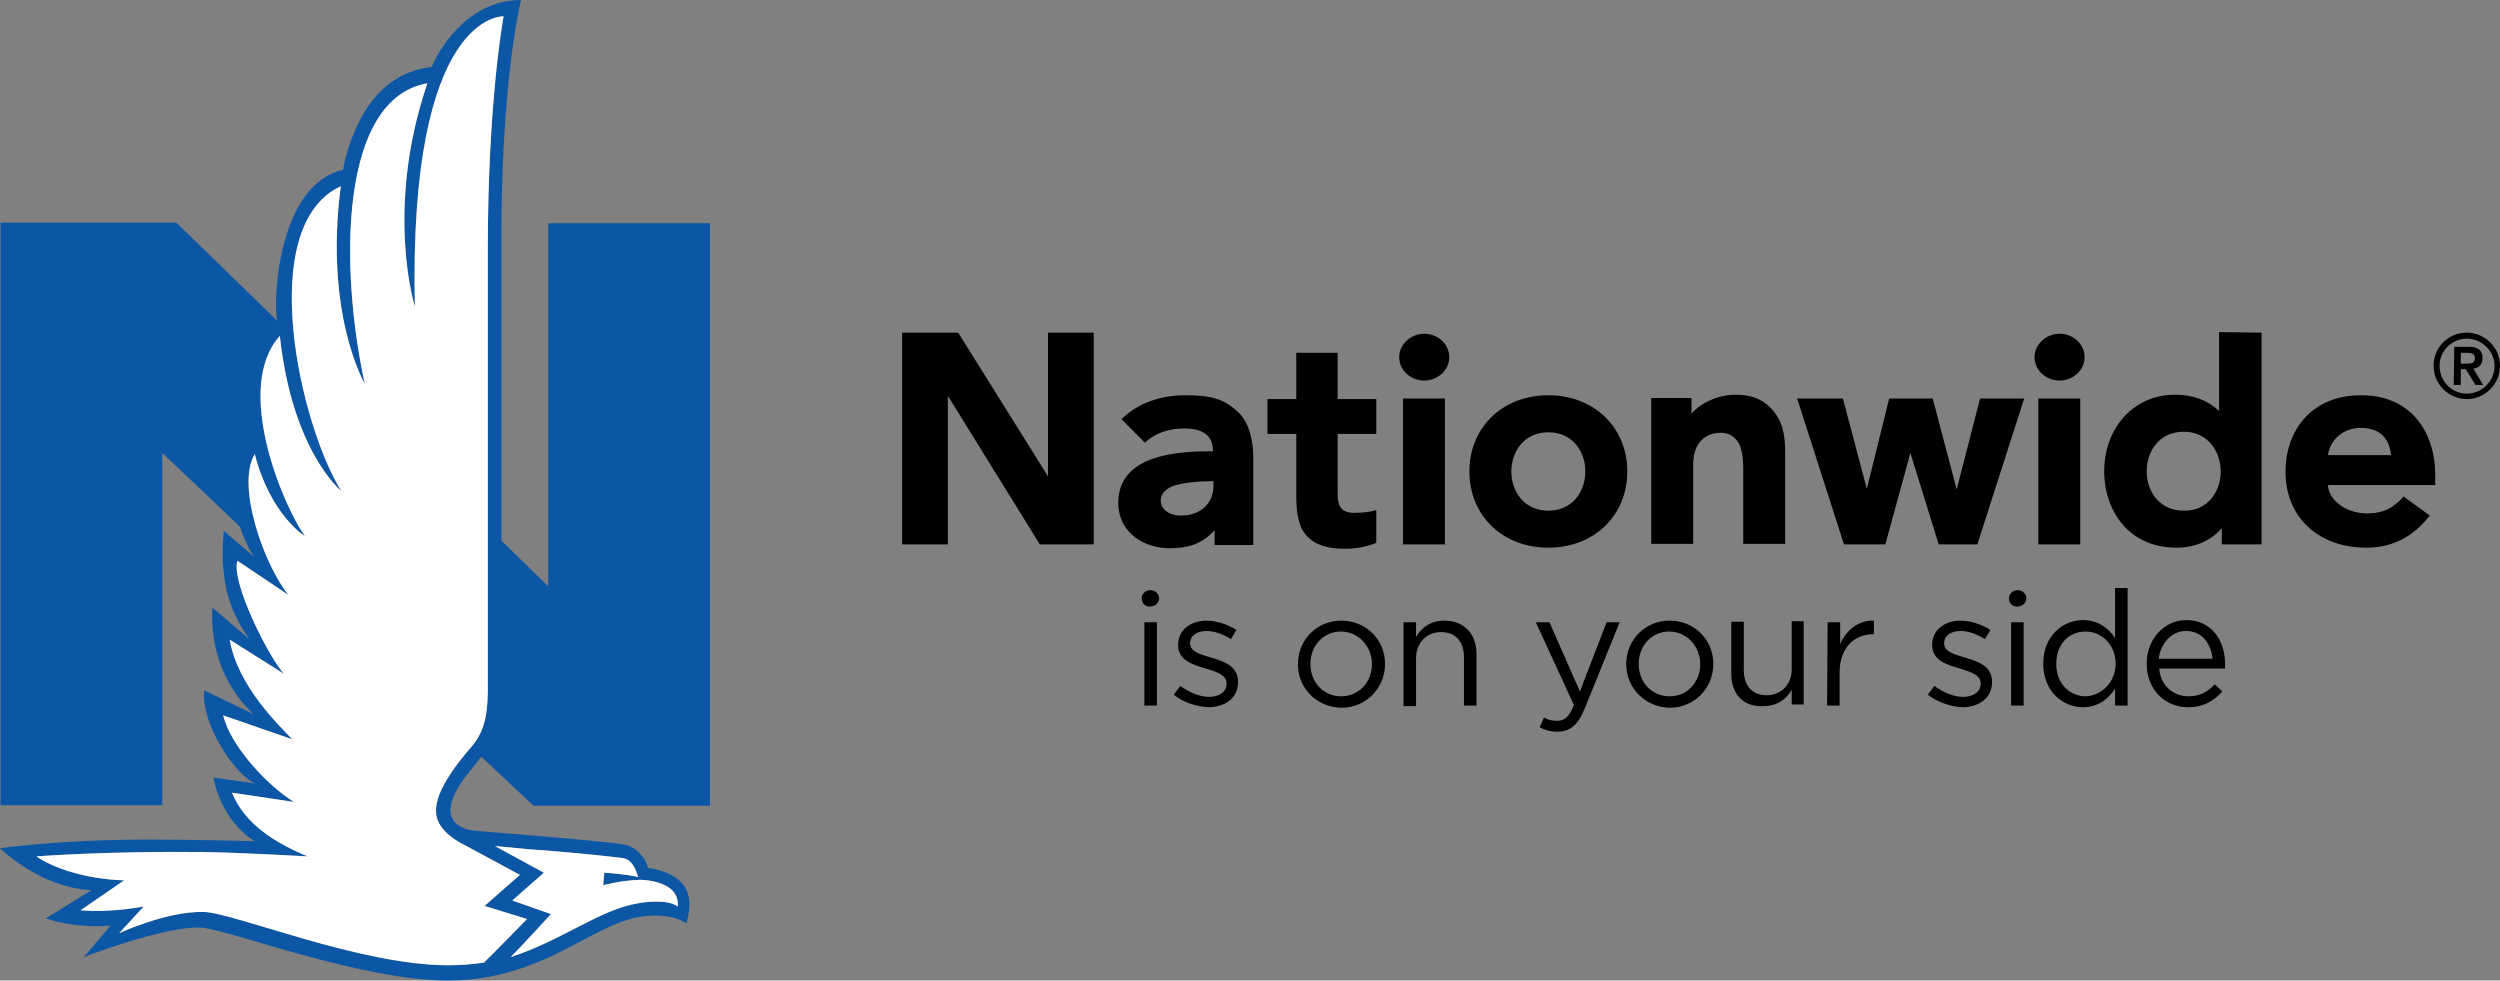
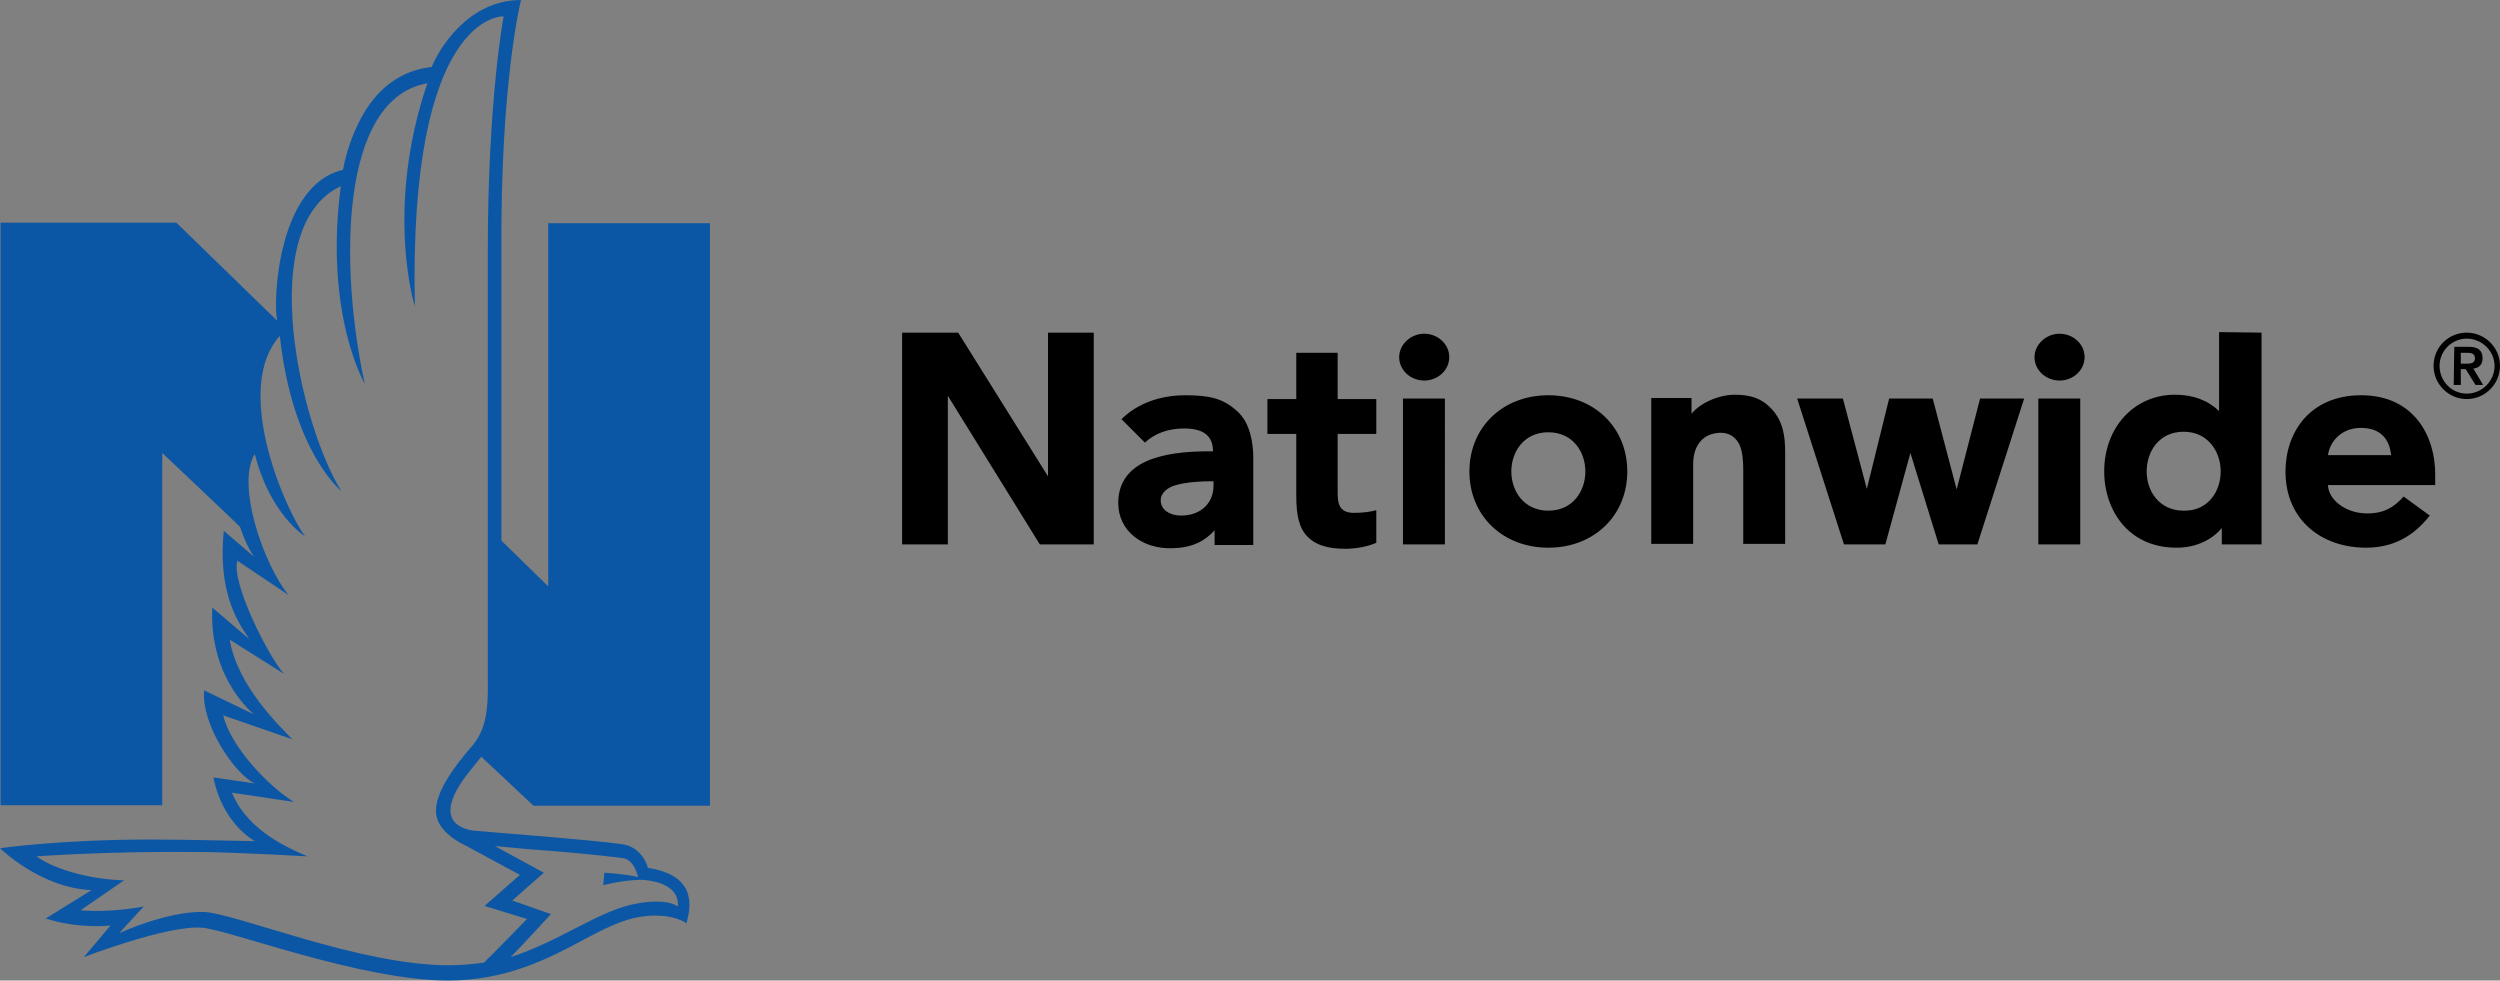
<svg xmlns="http://www.w3.org/2000/svg" viewBox="0 0 459.2 180.1">
  <rect x="0" y="0" width="459.2" height="180.1" fill="#808080" stroke="none" />
  <path d="M98 148h32.4V41h-29.7v66.7l-8.6-8.4V46.1C91.9 14.9 95.7 0 95.7 0c-10 0-15.3 9.5-16.4 12.3-5.6.6-10.3 3.9-13.4 10.2-1.8 3.6-2.6 7-2.9 8.7-11.9 2.7-12.9 23.9-12.1 27.7l-18.5-18H.1v107h29.7V83.2s14.4 13.6 14.3 13.6c1.3 3.9 2.6 5.5 2.6 5.5l-5.6-4.8c-1 10.5 1.9 15.9 4.7 19.9l-6.8-5.8c-.5 10.4 4.5 16.8 7.6 19.6l-9.1-4.4c-.6 6.2 5.6 15.4 9.3 17.1l-7.6-1.1c1.7 8.6 7.6 11.7 7.6 11.7s-13-.3-19.1-.3C11 154.2 0 155.8 0 155.8s7.4 7.3 16.8 7.7l-8.4 5.2c6.1 2 11.9 1.3 11.9 1.3l-4.9 5.8s15.3-5.9 21.7-5.4c5.1.4 29.1 9.7 45.2 9.7 10.8 0 18.6-4.1 24.9-7.5 3.8-2 7.1-3.7 10.4-4.2 5.8-.9 8.5 1.2 8.5 1.2.6-2.5 2.4-8.7-7.1-10.2-.4-1.7-2-3.9-4.5-4.3-5.1-.8-26.5-2.4-27.1-2.5-1.8-.1-8-1.3-2.3-9.4.4-.6 3.3-4.2 3.3-4.2l9.6 9zm-.7 8c7 .5 12 1 17 1.6 1.9.2 2.6 2.4 2.9 3.5-2.4-.6-6.2-.8-6.2-.8l-.2 2.3s3.2-.9 6.8-1c0 0 7.3 0 6.9 4.9-2-1.4-6.1-.8-7.2-.6-3.7.6-7.1 2.3-11.2 4.4-3.7 1.9-7.7 4-12.3 5.5 2-2 7.4-7.9 7.4-7.9l-7.1-2.5 5.8-5.1-9-4.9c2.3.2 4.4.4 6.4.6zm-10.4-19.2c-3.3 3.8-7.6 9.3-6.7 13.2.7 3.3 5.3 5.3 5.3 5.3l10 5.4-6.5 5.7 7.8 2.4s-7.1 7.3-7.9 8c-2 .3-4.2.5-6.5.5-16.5 0-39.4-9.7-45.1-9.8-6.8-.1-15.4 3.9-15.4 3.9l4.5-4.9s-5.9 1.2-11.6.7l8-5.5c-7-.2-13.2-2.3-16.1-4.4 0 0 13-1 30.6-.8 7.1.1 19.2.8 19.2.8-6-2.5-11.5-5.9-13.9-11.7l11.4 1.7c-4.8-2.9-11.7-10.3-13-15.9l12.7 4.4c-2.3-2.4-10.1-9.8-11.5-18.3l10 6.3c-2.6-2.7-9.8-16.7-8.6-20.8l9.4 6.3c-4.5-5.5-9.7-20.2-6.2-25.9C49.6 94.5 56 98.5 56 98.5c-4.2-6-13.1-27.4-4.6-36.8C53.7 83 62.7 90.2 62.7 90.2c-7.5-11.9-16-48.6-.1-56C59.5 57.7 67 70.5 67 70.5c-4.7-21.7-4.6-52.4 11.5-55.2-7.9 23.2-2.3 41-2.3 41C75 2.1 92.5 3 92.5 3s-2.9 15.4-2.9 42.8V125c.1 5.6-.4 8.9-2.7 11.8z" fill="#0c57a5" />
  <path d="M261.6 61.3c2.5 0 4.6 1.9 4.6 4.3s-2.1 4.3-4.6 4.3-4.6-1.9-4.6-4.3c0-2.3 2.1-4.3 4.6-4.3m116.7 0c2.5 0 4.6 1.9 4.6 4.3s-2.1 4.3-4.6 4.3-4.6-1.9-4.6-4.3c0-2.3 2.1-4.3 4.6-4.3M222.9 88.4h-.7c-1.2 0-4.1.1-6.2.7-1.5.4-2.8 1.4-2.8 2.8 0 1.9 1.9 2.8 3.7 2.8 3.8 0 6-2.4 6-5.5v-.8zm7.3-4.5v16.2h-7.1v-2.7c-1.8 2-4.1 3.2-7.7 3.3-5.6.2-10-3.2-10-8.3 0-7.8 8.3-9.5 16.5-9.5h.9c0-2.2-1-4.2-5.3-4.2-2.9 0-5.4.9-7.2 2.6L206 77c2.9-2.9 7.1-4.4 11.7-4.4 4.5 0 7 .6 9.5 2.9 2.5 2.1 3 6.2 3 8.4m15.5-10.7v-8.4h-7.6v8.5h-5.3v6.4h5.3v11.4c0 3.8.6 6.1 2.2 7.6 1.4 1.4 3.6 2.1 6.8 2.1 2 0 4.1-.4 5.7-1.1v-6c-1 .3-2.4.5-4.1.5-2.4 0-3-1.3-3-3.5v-11h7.1v-6.4h-7.1v-.1zm193.5 10.4c-.3-2.9-1.9-5.1-5.8-5-3.2.1-5.4 2.3-5.8 5h11.6zm8.1 3.5v2h-19.7c.1 2.7 3.2 5.1 6.9 5.2 3.4.1 5.3-1.2 7-3.1l4.8 3.5c-2.9 3.7-6.6 5.9-11.7 5.9-8.2 0-14.8-5.1-14.8-14 0-7.2 4.5-14 13.9-14 9.7 0 13.6 7.5 13.6 14.5m-254.8-26v26.4L176 61.1h-10.3V100h8.4V72.7L191 100h9.9V61.1zm171.2 12.1l-4.3 16.7-4.4-16.7h-8l-4.1 16.6-4.4-16.6h-8.4l8.6 26.8h7.6l4.6-16.8 5.2 16.8h7.1l8.6-26.8zm-106 0h7.7V100h-7.7zm116.7 0h7.7V100h-7.7zM325.3 75c-1.6-1.7-3.6-2.5-6.6-2.5s-6.4 1.5-8 3.5v-2.9h-7.4v26.8h7.7V85.3c0-1.9.5-3.3 1.4-4.3.8-.9 1.9-1.4 3.4-1.5 1.7-.1 2.7.7 3.3 1.5.8 1 1.1 2.9 1.1 5.3v13.6h7.7V83.1c0-3.1-.4-5.8-2.6-8.1m82.6 11.6c0-3.6-2.3-7.3-6.8-7.3s-6.8 3.6-6.8 7.3c0 3.6 2.3 7.2 6.8 7.2 4.5.1 6.8-3.6 6.8-7.2m7.5-25.5V100h-7.3v-3c-1.7 2-4.5 3.6-8.3 3.6-3.7 0-6.9-1.2-9.3-3.6-2.5-2.5-4-6.3-4-10.4 0-8.1 5.5-14.1 13-14.1 3.3 0 6 1 8.1 3V61l7.8.1zm-131 18.3c-4.5 0-6.8 3.6-6.8 7.2s2.3 7.2 6.8 7.2 6.8-3.6 6.8-7.2-2.3-7.2-6.8-7.2m14.5 7.2c0 8.1-6.1 14-14.5 14s-14.5-5.9-14.5-14 6.1-14 14.5-14 14.5 5.9 14.5 14m149.2-19.4c0-2.8 2.3-5 5-5 2.8 0 5.1 2.3 5.1 5 0 2.8-2.3 5.1-5.1 5.1s-5-2.3-5-5.1m-1.1 0c0 3.4 2.8 6.1 6.1 6.1 3.4 0 6.1-2.8 6.1-6.1 0-3.4-2.8-6.1-6.1-6.1-3.4 0-6.1 2.7-6.1 6.1m5-2.4h.9c.8 0 1.7 0 1.7 1s-.9 1-1.7 1h-.9v-2zm-1.3 5.9h1.3v-2.9h.9l1.8 2.9h1.4l-1.8-3c1-.1 1.7-.7 1.7-1.9 0-1.4-.8-2.1-2.5-2.1h-2.7l-.1 7z" />
-   <path d="M97.3 156c7 .5 12 1 17 1.6 1.9.2 2.6 2.4 2.9 3.5-2.4-.6-6.2-.8-6.2-.8l-.2 2.3s3.2-.9 6.8-1c0 0 7.3 0 6.9 4.9-2-1.4-6.1-.8-7.2-.6-3.7.6-7.1 2.3-11.2 4.4-3.7 1.9-7.7 4-12.3 5.5 2-2 7.4-7.9 7.4-7.9l-7.1-2.5 5.8-5.1-9-4.9c2.3.2 4.4.4 6.4.6zm-10.4-19.2c-3.3 3.8-7.6 9.3-6.7 13.2.7 3.3 5.3 5.3 5.3 5.3l10 5.4-6.5 5.7 7.8 2.4s-7.1 7.3-7.9 8c-2 .3-4.2.5-6.5.5-16.5 0-39.4-9.7-45.1-9.8-6.8-.1-15.4 3.9-15.4 3.9l4.5-4.9s-5.9 1.2-11.6.7l8-5.5c-7-.2-13.2-2.3-16.1-4.4 0 0 13-1 30.6-.8 7.1.1 19.2.8 19.2.8-6-2.5-11.5-5.9-13.9-11.7l11.4 1.7c-4.8-2.9-11.7-10.3-13-15.9l12.7 4.4c-2.3-2.4-10.1-9.8-11.5-18.3l10 6.3c-2.6-2.7-9.8-16.7-8.6-20.8l9.4 6.3c-4.5-5.5-9.7-20.2-6.2-25.9C49.6 94.5 56 98.5 56 98.5c-4.2-6-13.1-27.4-4.6-36.8C53.7 83 62.7 90.2 62.7 90.2c-7.5-11.9-16-48.6-.1-56C59.5 57.7 67 70.5 67 70.5c-4.7-21.7-4.6-52.4 11.5-55.2-7.9 23.2-2.3 41-2.3 41C75 2.1 92.5 3 92.5 3s-2.9 15.4-2.9 42.8V125c.1 5.6-.4 8.9-2.7 11.8z" fill="#fff" />
-   <path d="M210.2 114.3h2.3v15.3h-2.3v-15.3zm5.4 13.3l1.2-1.6c1.7 1.2 3.5 2 5.3 2s3.2-.9 3.2-2.4v-.1c0-1.5-1.8-2.1-3.8-2.7-2.4-.7-5.1-1.5-5.1-4.3v-.1c0-2.6 2.2-4.4 5.2-4.4 1.9 0 3.9.7 5.5 1.7l-1 1.7c-1.4-.9-3-1.5-4.5-1.5-1.8 0-3 .9-3 2.2v.1c0 1.5 1.9 2 3.9 2.6 2.4.7 4.9 1.6 4.9 4.4v.1c0 2.9-2.4 4.6-5.4 4.6-2.3-.1-4.7-.9-6.4-2.3zm22.8-5.6c0-4.4 3.4-8 8-8s8 3.6 8 7.9v.1c0 4.3-3.4 8-8 8-4.7-.1-8-3.7-8-8zm13.6 0c0-3.3-2.5-6-5.7-6-3.3 0-5.6 2.7-5.6 5.9v.1c0 3.3 2.4 5.9 5.6 5.9 3.4 0 5.7-2.7 5.7-5.9zm5.8-7.7h2.3v2.7c1-1.7 2.6-3 5.2-3 3.7 0 5.9 2.5 5.9 6.1v9.5h-2.3v-8.9c0-2.8-1.5-4.6-4.2-4.6-2.6 0-4.6 1.9-4.6 4.8v8.8h-2.3v-15.4zm25 19.3l.8-1.8c.7.4 1.4.6 2.4.6 1.4 0 2.2-.7 3.1-2.9l-7-15.2h2.5l5.6 12.7 4.9-12.7h2.4l-6.4 15.8c-1.3 3.2-2.8 4.3-5.1 4.3-1.2 0-2.2-.3-3.2-.8zm15.9-11.6c0-4.4 3.4-8 8-8s8 3.6 8 7.9v.1c0 4.3-3.4 8-8 8-4.6-.1-8-3.7-8-8zm13.6 0c0-3.3-2.5-6-5.7-6-3.3 0-5.6 2.7-5.6 5.9v.1c0 3.3 2.4 5.9 5.7 5.9 3.3 0 5.6-2.7 5.6-5.9zm5.7 1.7v-9.5h2.3v8.9c0 2.8 1.5 4.6 4.2 4.6 2.6 0 4.6-1.9 4.6-4.8v-8.8h2.2v15.3h-2.2v-2.7c-1 1.7-2.6 3-5.2 3-3.8.2-5.9-2.3-5.9-6zm17.7-9.4h2.3v4c1.1-2.5 3.3-4.4 6.2-4.3v2.5h-.2c-3.3 0-6.1 2.4-6.1 7v6.1h-2.3l.1-15.3zm18.4 13.3l1.2-1.6c1.7 1.2 3.5 2 5.3 2s3.2-.9 3.2-2.4v-.1c0-1.5-1.8-2.1-3.8-2.7-2.4-.7-5.1-1.5-5.1-4.3v-.1c0-2.6 2.2-4.4 5.2-4.4 1.9 0 3.9.7 5.5 1.7l-1 1.7c-1.4-.9-3-1.5-4.5-1.5-1.8 0-3 .9-3 2.2v.1c0 1.5 1.9 2 3.9 2.6 2.4.7 4.9 1.6 4.9 4.4v.1c0 2.9-2.4 4.6-5.4 4.6-2.2-.1-4.6-.9-6.4-2.3zm15.3-13.3h2.3v15.3h-2.3v-15.3zm5.9 7.6c0-5.1 3.6-8 7.3-8 2.8 0 4.7 1.5 5.9 3.3V108h2.3v21.6h-2.3v-3.1c-1.2 1.8-3 3.4-5.9 3.4-3.7 0-7.3-2.9-7.3-8zm13.3 0c0-3.6-2.7-5.9-5.5-5.9-3 0-5.4 2.2-5.4 5.9v.1c0 3.6 2.5 5.9 5.4 5.9 2.8-.1 5.5-2.5 5.5-6zm13.4 6c2.1 0 3.6-.9 4.8-2.2l1.4 1.3c-1.5 1.7-3.4 2.9-6.3 2.9-4.2 0-7.6-3.2-7.6-8 0-4.4 3.1-8 7.3-8 4.5 0 7.1 3.6 7.1 8.1v.8h-12.1c.3 3.3 2.7 5.1 5.4 5.1zm4.4-6.9c-.3-2.8-1.9-5.1-4.9-5.1-2.6 0-4.6 2.2-5 5.1h9.9zM369 109.9c0-.8.7-1.5 1.6-1.5s1.6.7 1.6 1.5-.7 1.5-1.6 1.5c-.9.1-1.6-.6-1.6-1.5zm-159.3 0c0-.8.7-1.5 1.6-1.5s1.6.7 1.6 1.5-.7 1.5-1.6 1.5c-.9.1-1.6-.6-1.6-1.5z" />
</svg>